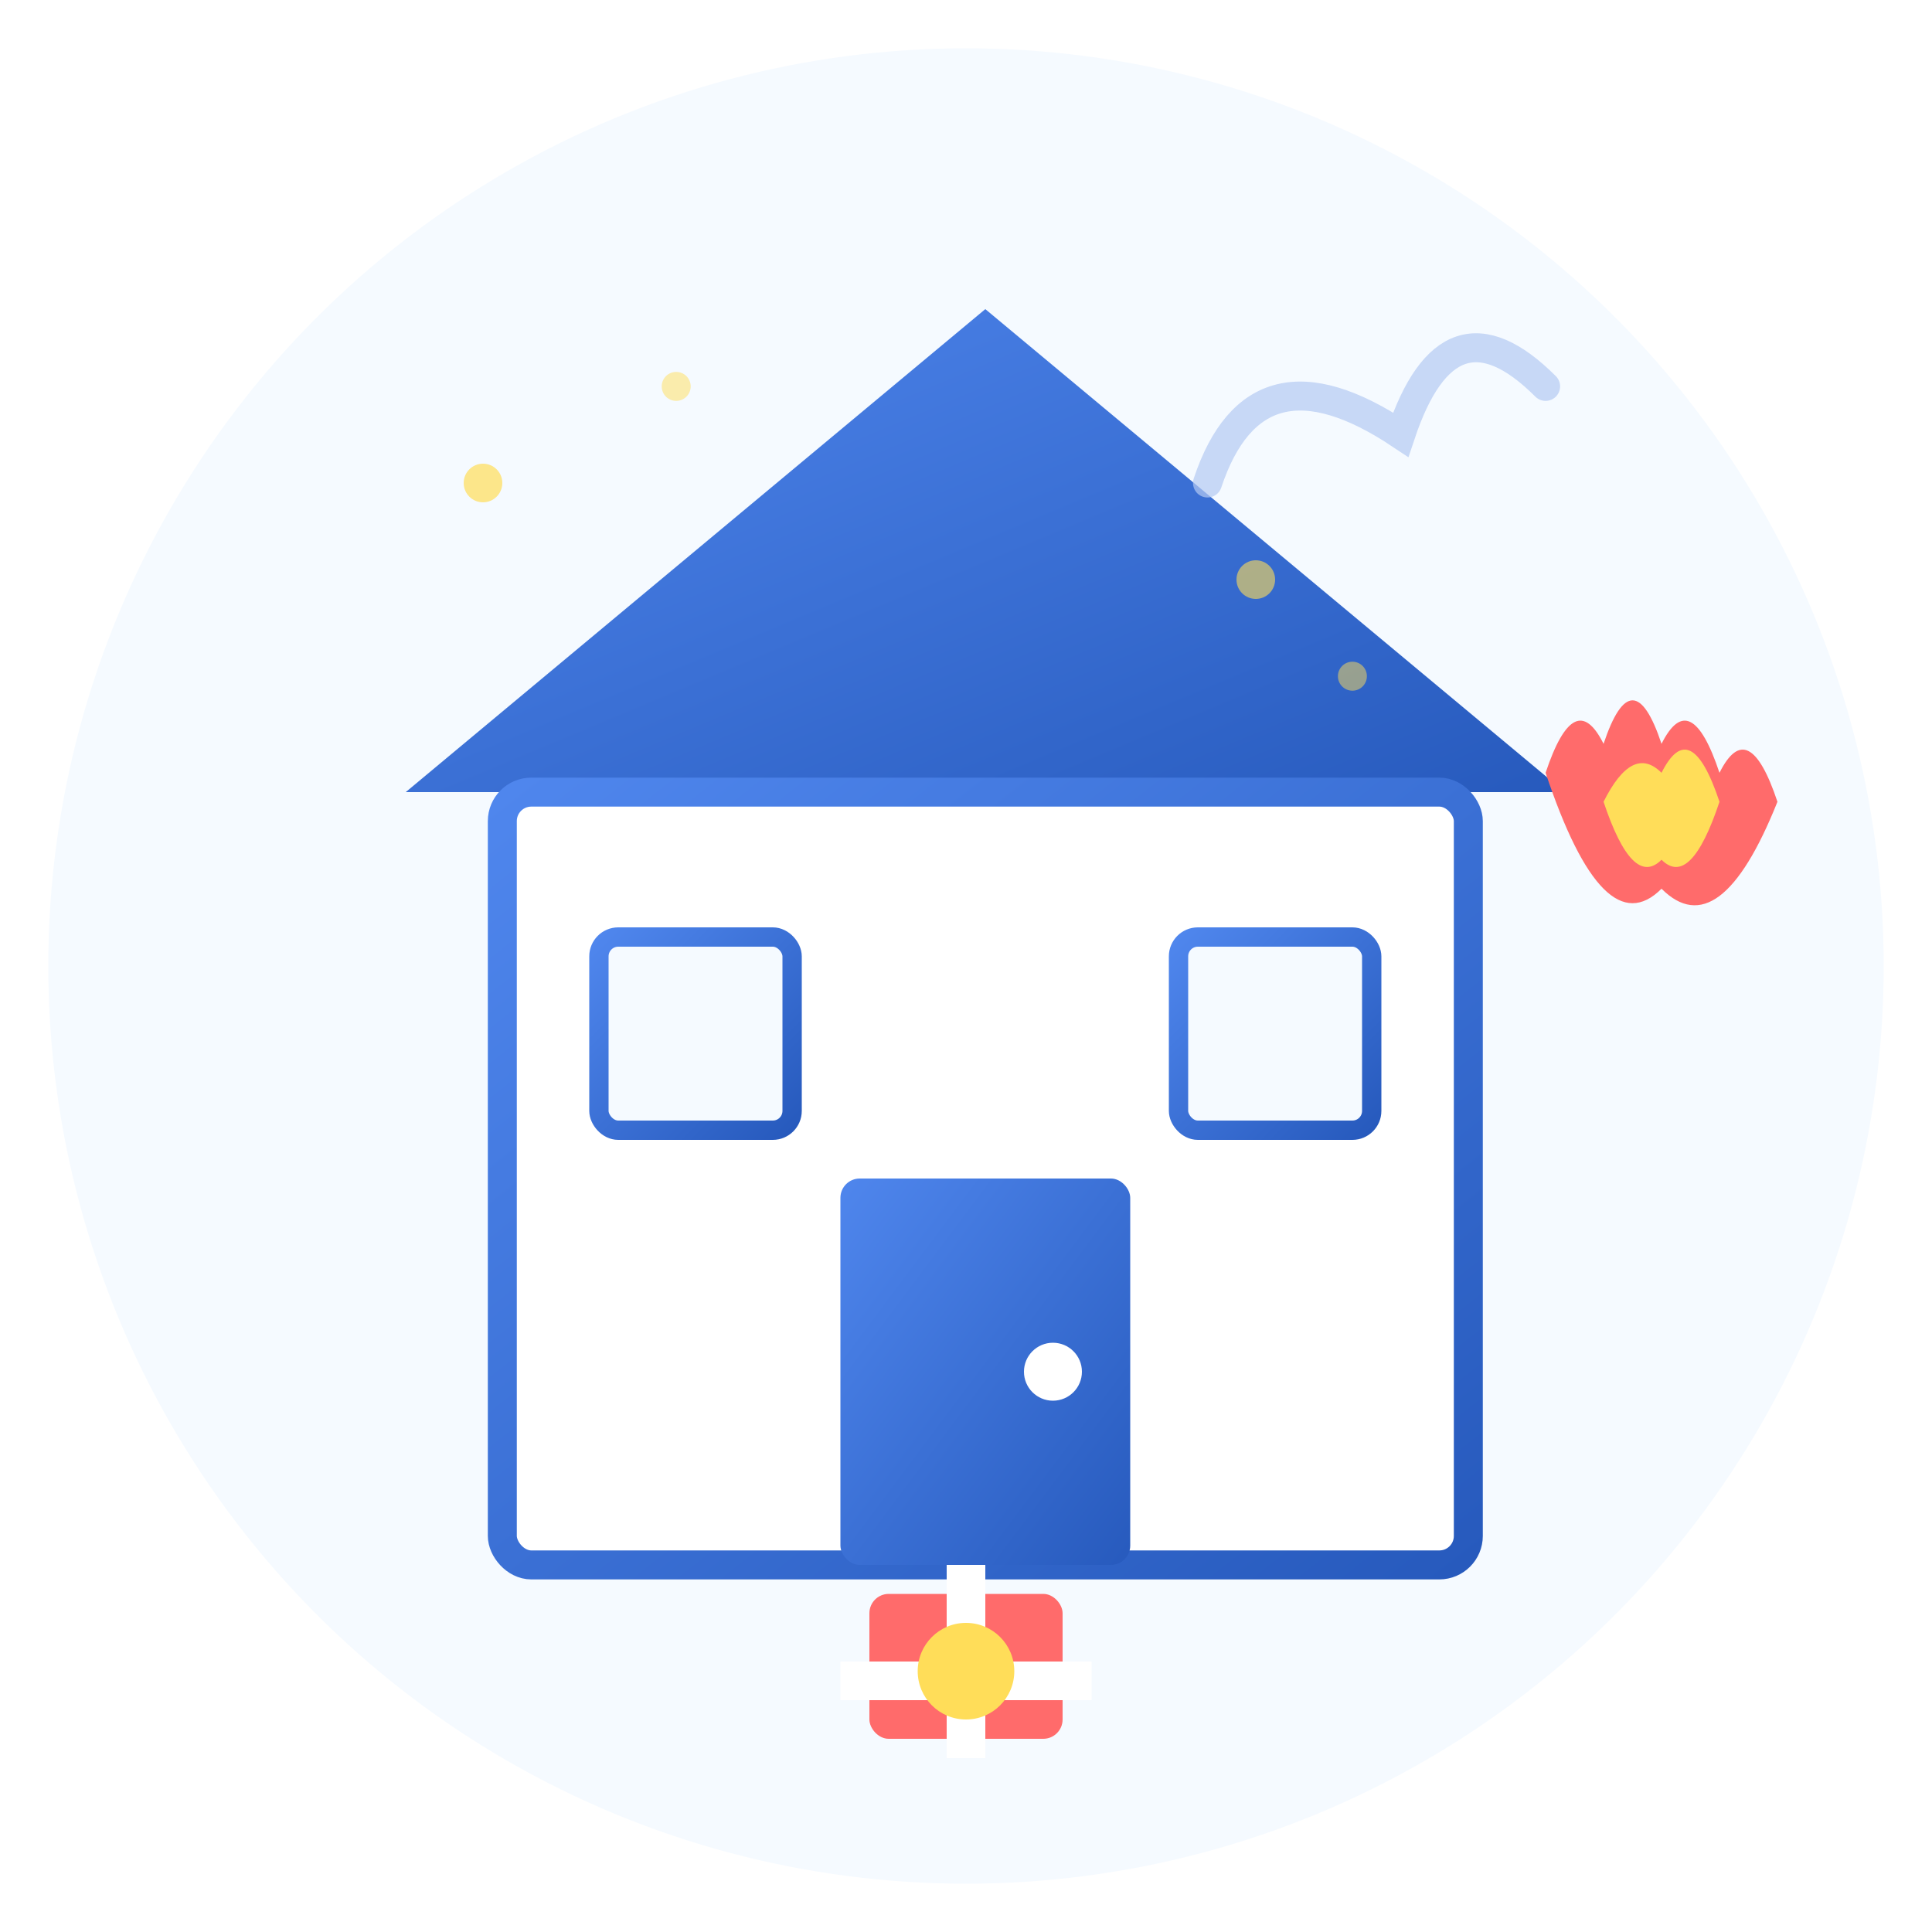
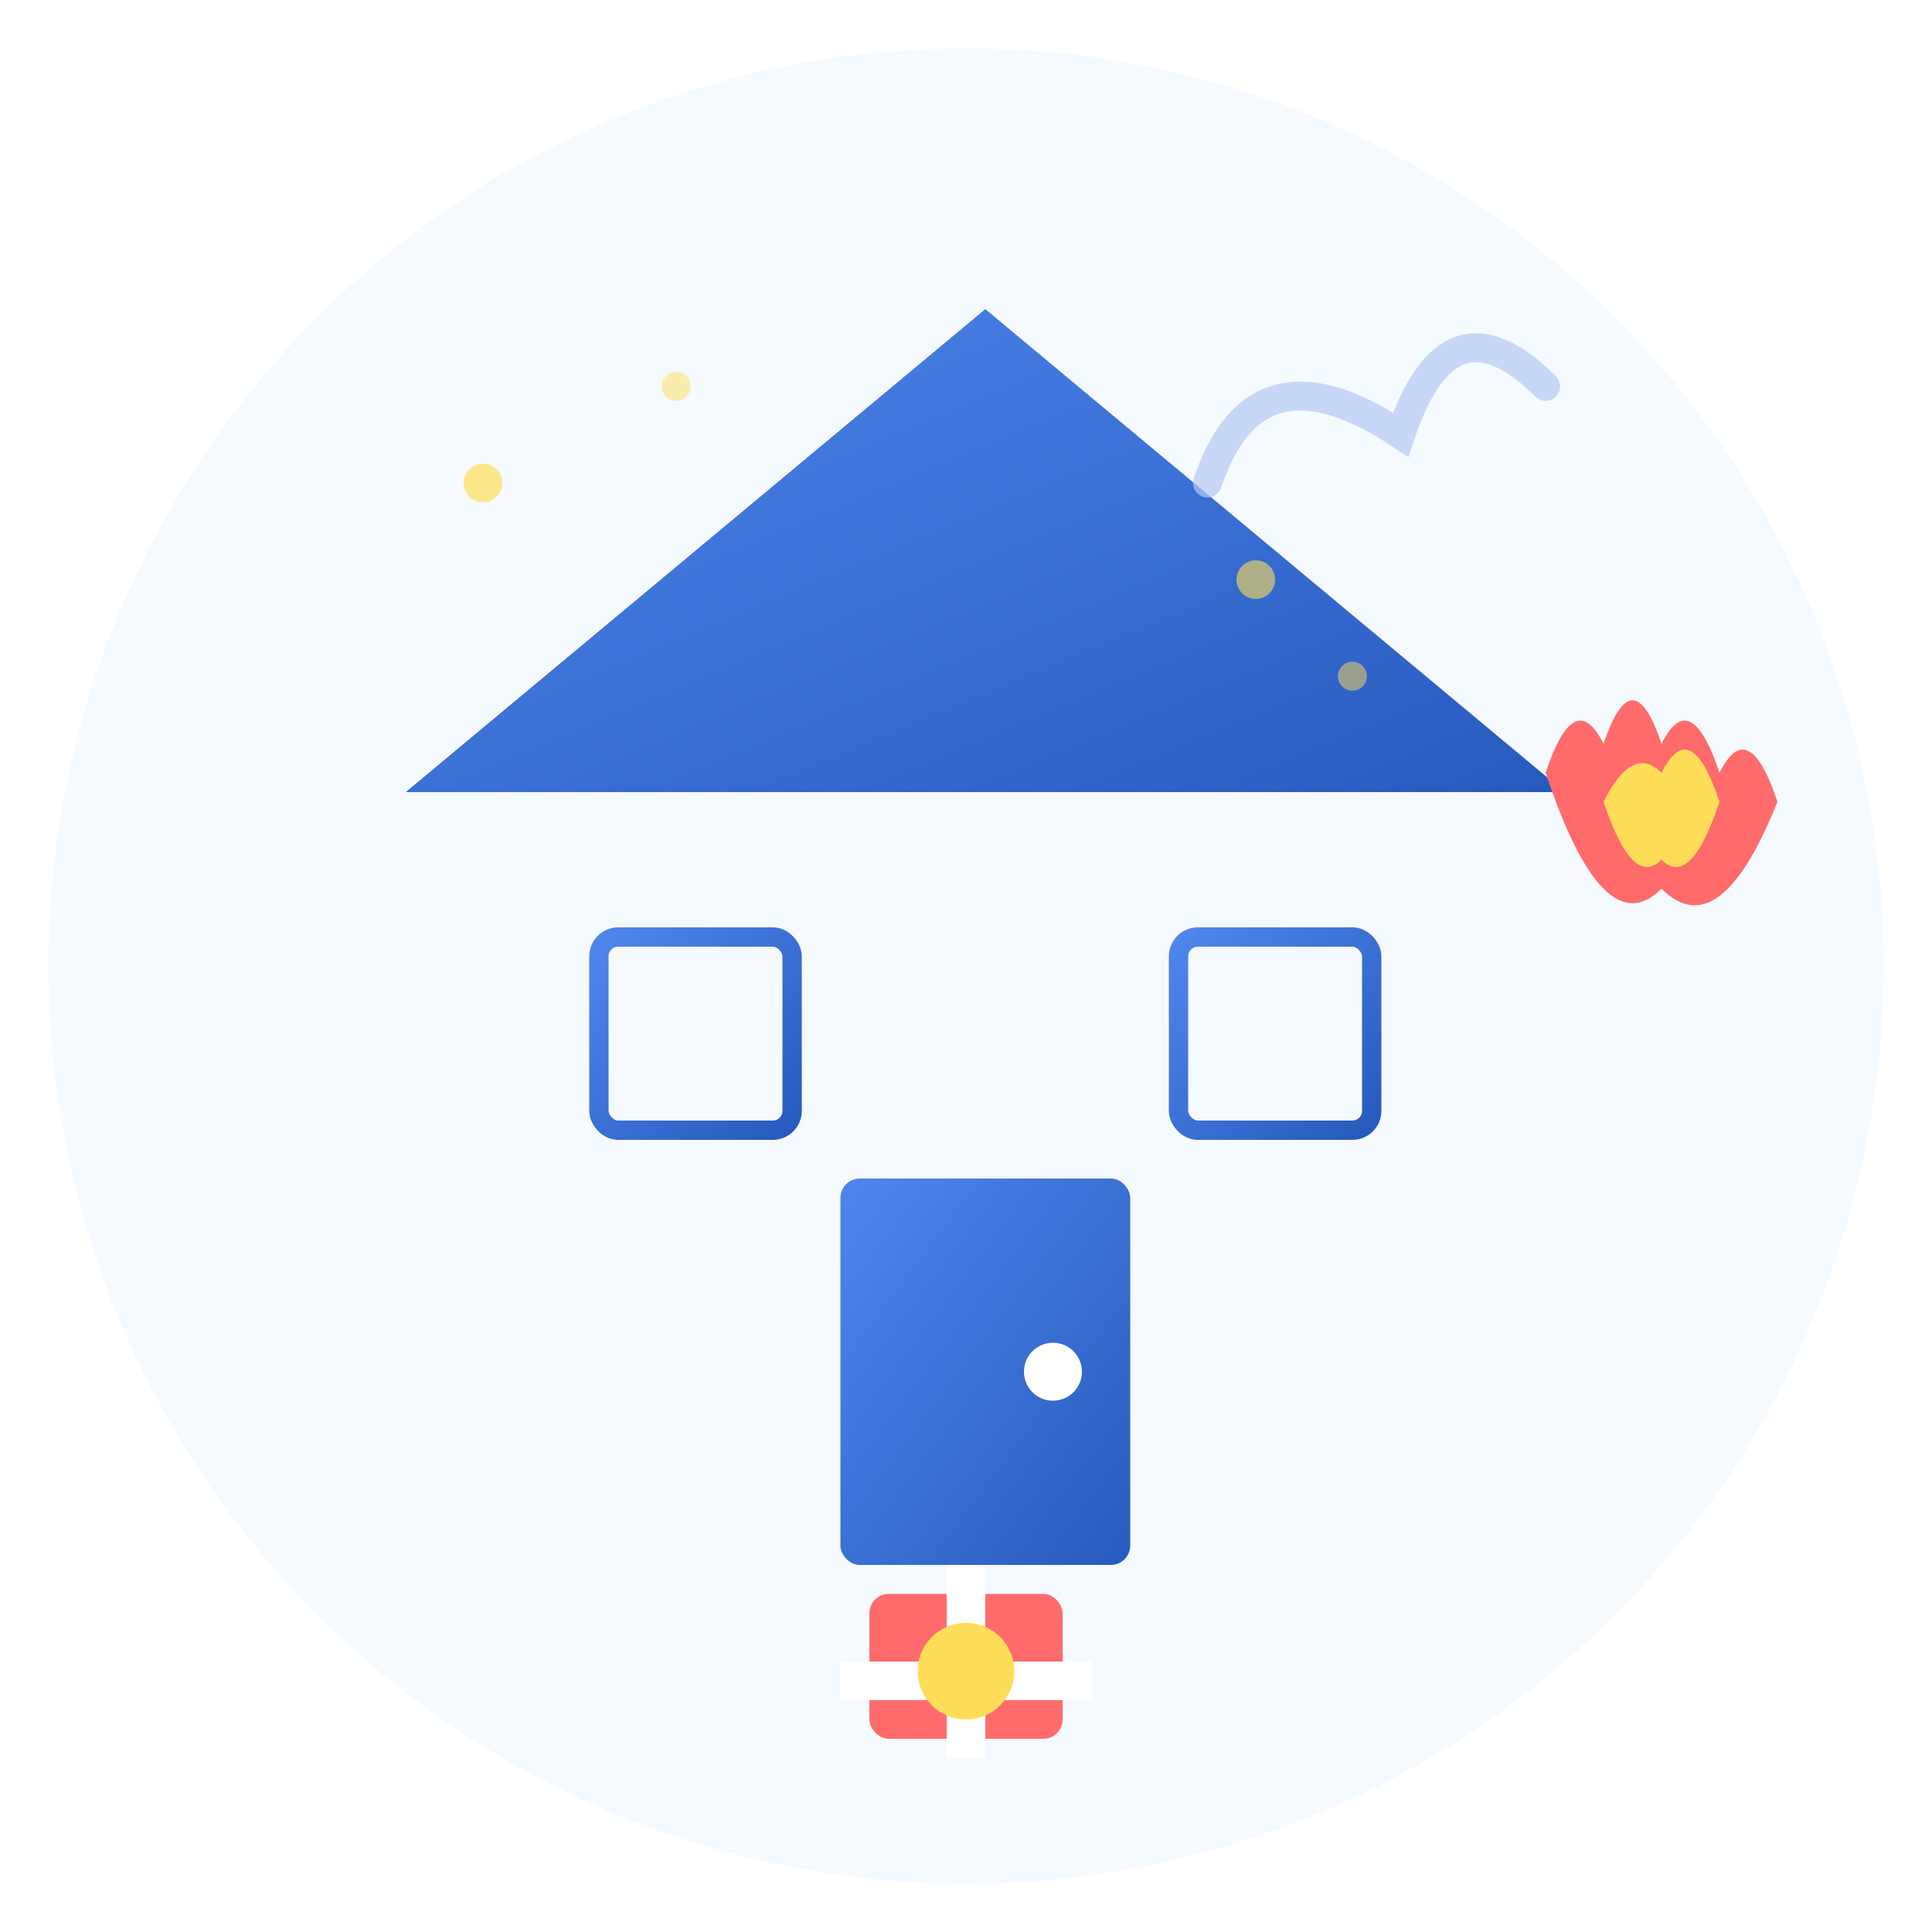
<svg xmlns="http://www.w3.org/2000/svg" viewBox="0 0 200 200" width="200" height="200">
  <defs>
    <linearGradient id="houseGradient" x1="0%" y1="0%" x2="100%" y2="100%">
      <stop offset="0%" stop-color="#4F86ED" />
      <stop offset="100%" stop-color="#275ABD" />
    </linearGradient>
    <filter id="glow" x="-20%" y="-20%" width="140%" height="140%">
      <feGaussianBlur stdDeviation="5" result="blur" />
      <feComposite in="SourceGraphic" in2="blur" operator="over" />
    </filter>
    <filter id="shadow" x="-10%" y="-10%" width="120%" height="120%">
      <feGaussianBlur in="SourceAlpha" stdDeviation="3" />
      <feOffset dx="2" dy="2" result="offsetblur" />
      <feComponentTransfer>
        <feFuncA type="linear" slope="0.3" />
      </feComponentTransfer>
      <feMerge>
        <feMergeNode />
        <feMergeNode in="SourceGraphic" />
      </feMerge>
    </filter>
  </defs>
  <circle cx="100" cy="100" r="95" fill="#F5FAFF" />
  <g filter="url(#shadow)">
    <path d="M100,30 L40,80 L160,80 Z" fill="url(#houseGradient)" />
-     <rect x="50" y="80" width="100" height="80" rx="3" ry="3" fill="#FFFFFF" stroke="url(#houseGradient)" stroke-width="3" />
    <rect x="85" y="120" width="30" height="40" rx="2" ry="2" fill="url(#houseGradient)" />
    <circle cx="107" cy="140" r="3" fill="#FFFFFF" />
    <rect x="60" y="95" width="20" height="20" rx="2" ry="2" fill="#F5FAFF" stroke="url(#houseGradient)" stroke-width="2" />
    <rect x="120" y="95" width="20" height="20" rx="2" ry="2" fill="#F5FAFF" stroke="url(#houseGradient)" stroke-width="2" />
-     <line x1="60" y1="105" x2="80" y2="105" stroke="url(#houseGradient)" stroke-width="1" />
    <line x1="70" y1="95" x2="70" y2="115" stroke="url(#houseGradient)" stroke-width="1" />
    <line x1="120" y1="105" x2="140" y2="105" stroke="url(#houseGradient)" stroke-width="1" />
    <line x1="130" y1="95" x2="130" y2="115" stroke="url(#houseGradient)" stroke-width="1" />
  </g>
  <g opacity="0.7">
    <path d="M125,50 Q130,35 145,45 Q150,30 160,40" fill="none" stroke="#B3C9F2" stroke-width="3" stroke-linecap="round" />
  </g>
  <g transform="translate(160, 80) scale(0.6)" filter="url(#glow)">
    <path d="M0,0 Q5,-15 10,-5 Q15,-20 20,-5 Q25,-15 30,0 Q35,-10 40,5 Q30,30 20,20 Q10,30 0,0 Z" fill="#FF6B6B" />
    <path d="M10,5 Q15,-5 20,0 Q25,-10 30,5 Q25,20 20,15 Q15,20 10,5 Z" fill="#FFDD59" />
  </g>
  <g transform="translate(90, 165)">
    <rect x="0" y="0" width="20" height="15" rx="2" ry="2" fill="#FF6B6B" />
    <rect x="8" y="-3" width="4" height="20" fill="#FFFFFF" />
    <rect x="-3" y="7" width="26" height="4" fill="#FFFFFF" />
    <circle cx="10" cy="8" r="5" fill="#FFDD59" />
  </g>
  <g fill="#FFDD59">
    <circle cx="50" cy="50" r="2" opacity="0.7">
      <animate attributeName="opacity" values="0.7;0.2;0.7" dur="2s" repeatCount="indefinite" />
    </circle>
    <circle cx="70" cy="40" r="1.5" opacity="0.5">
      <animate attributeName="opacity" values="0.5;0.1;0.5" dur="1.7s" repeatCount="indefinite" begin="0.3s" />
    </circle>
    <circle cx="130" cy="60" r="2" opacity="0.6">
      <animate attributeName="opacity" values="0.6;0.2;0.6" dur="1.8s" repeatCount="indefinite" begin="0.5s" />
    </circle>
    <circle cx="140" cy="70" r="1.5" opacity="0.5">
      <animate attributeName="opacity" values="0.5;0.1;0.5" dur="1.5s" repeatCount="indefinite" begin="0.7s" />
    </circle>
  </g>
</svg>